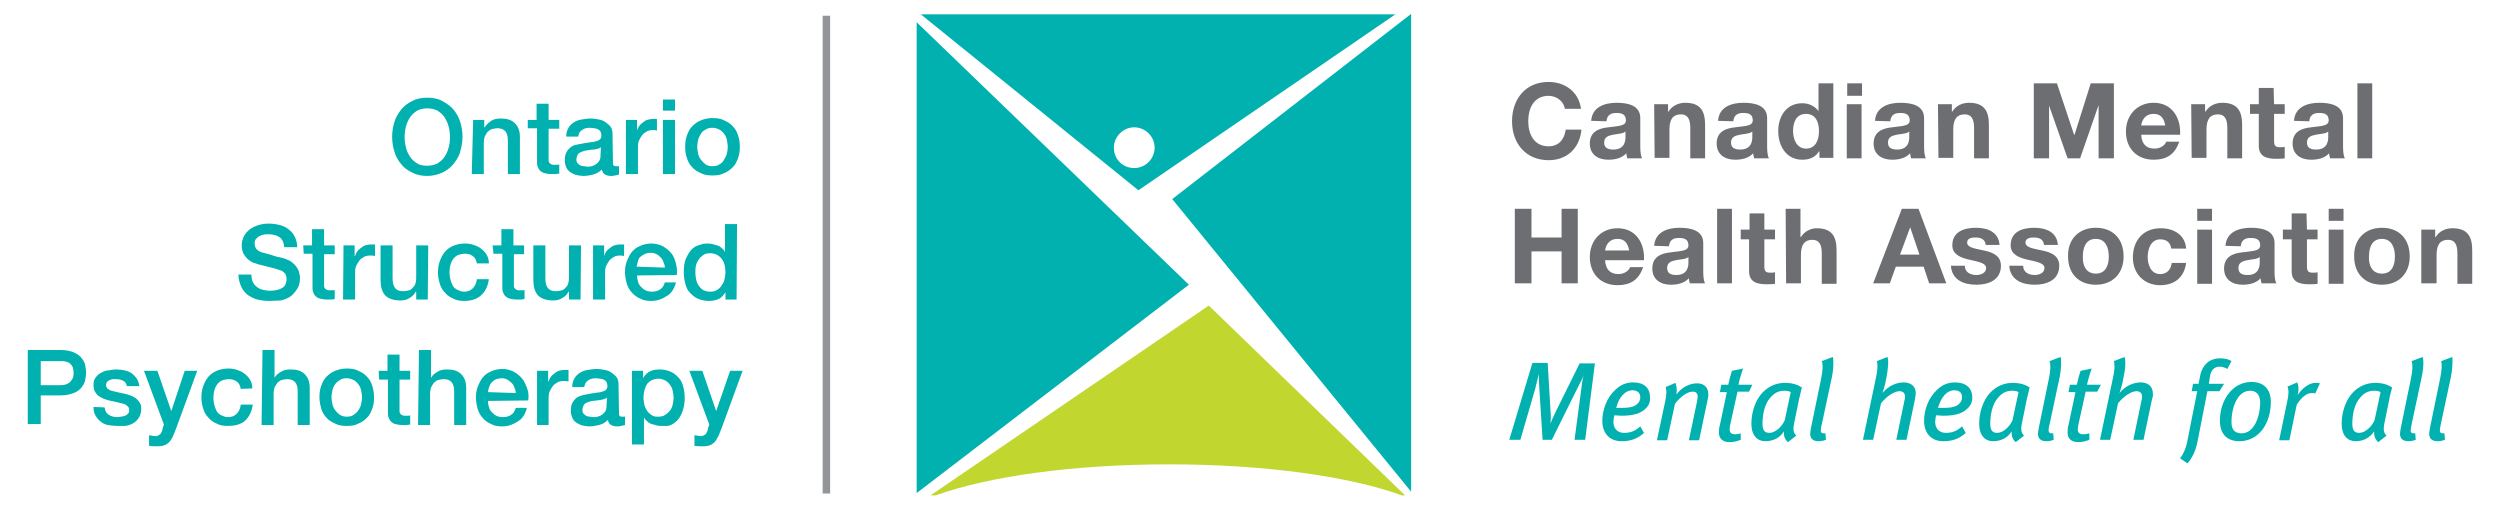
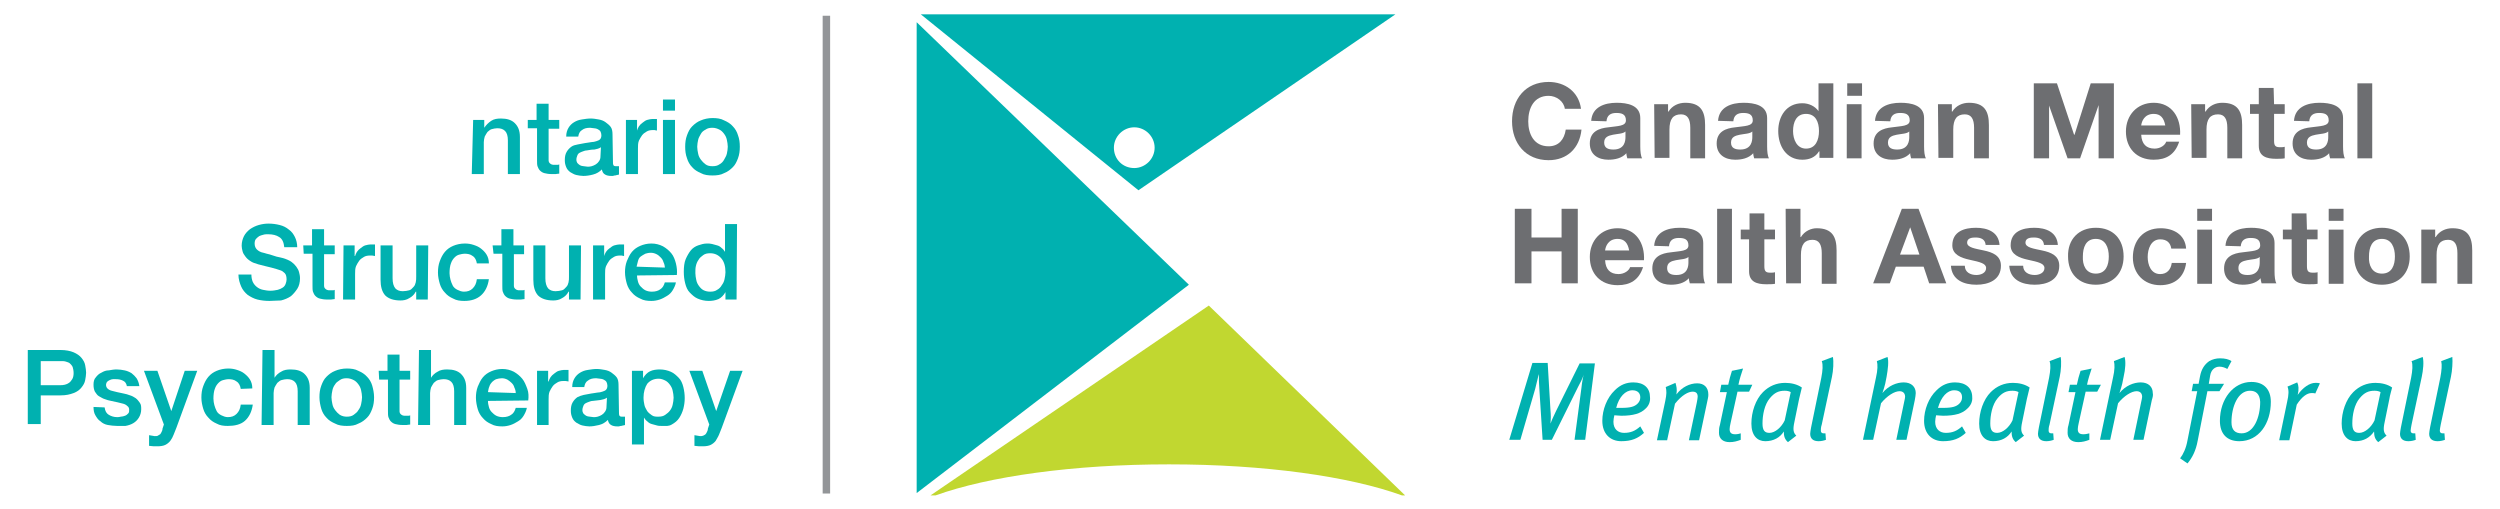
<svg xmlns="http://www.w3.org/2000/svg" id="Layer_1" x="0px" y="0px" viewBox="0 0 540 110" overflow="visible" xml:space="preserve">
  <g>
    <g>
-       <path fill="#00B1B0" d="M92.3,21.1c1.2,0,2.3,0.2,3.2,0.7s1.8,1.1,2.4,1.8s1.2,1.7,1.5,2.7s0.5,2.1,0.5,3.2c0,1.2-0.2,2.2-0.5,3.3   s-0.9,1.9-1.5,2.7c-0.7,0.8-1.5,1.4-2.4,1.8s-2,0.7-3.2,0.7c-1.2,0-2.3-0.2-3.2-0.7c-0.9-0.4-1.8-1-2.4-1.8   c-0.7-0.8-1.2-1.7-1.5-2.7s-0.5-2.1-0.5-3.3c0-1.1,0.2-2.2,0.5-3.2s0.9-1.9,1.5-2.7c0.7-0.8,1.5-1.4,2.4-1.8   C90,21.3,91.1,21.1,92.3,21.1z M92.3,23.4c-0.9,0-1.6,0.2-2.2,0.5c-0.6,0.4-1.1,0.8-1.5,1.4s-0.7,1.2-0.9,2   c-0.2,0.7-0.3,1.5-0.3,2.3s0.1,1.5,0.3,2.3s0.5,1.4,0.9,2s0.9,1,1.5,1.4c0.6,0.4,1.4,0.5,2.2,0.5s1.6-0.2,2.2-0.5   c0.6-0.4,1.1-0.8,1.5-1.4c0.4-0.6,0.7-1.2,0.9-2c0.2-0.7,0.3-1.5,0.3-2.3s-0.1-1.5-0.3-2.3c-0.2-0.7-0.5-1.4-0.9-2s-0.9-1-1.5-1.4   C93.9,23.6,93.1,23.4,92.3,23.4z" />
      <path fill="#00B1B0" d="M102.2,25.9h2.4v1.7l0,0c0.4-0.6,0.9-1.1,1.5-1.5s1.3-0.5,2.1-0.5c1.3,0,2.3,0.3,3,1   c0.7,0.7,1.1,1.6,1.1,3v8h-2.6v-7.3c0-0.9-0.2-1.6-0.6-2c-0.4-0.4-0.9-0.6-1.7-0.6c-0.4,0-0.8,0.1-1.2,0.2s-0.6,0.4-0.9,0.6   c-0.2,0.3-0.4,0.6-0.6,1c-0.1,0.4-0.2,0.8-0.2,1.2v6.9h-2.6L102.2,25.9L102.2,25.9z" />
      <path fill="#00B1B0" d="M114,25.9h1.9v-3.5h2.6v3.5h2.3v1.9h-2.3v6.2c0,0.3,0,0.5,0,0.7s0.1,0.4,0.2,0.5s0.2,0.2,0.4,0.3   c0.2,0.1,0.4,0.1,0.7,0.1c0.2,0,0.4,0,0.5,0s0.4,0,0.5-0.1v2c-0.3,0-0.6,0.1-0.8,0.1s-0.6,0-0.8,0c-0.7,0-1.2-0.1-1.6-0.2   c-0.4-0.1-0.7-0.3-1-0.6c-0.2-0.2-0.4-0.6-0.5-0.9s-0.1-0.8-0.1-1.3v-6.9H114L114,25.9L114,25.9z" />
      <path fill="#00B1B0" d="M132.4,35c0,0.3,0,0.5,0.1,0.7c0.1,0.1,0.2,0.2,0.5,0.2c0.1,0,0.2,0,0.3,0c0.1,0,0.2,0,0.4,0v1.8   c-0.1,0-0.2,0.1-0.4,0.1s-0.3,0.1-0.4,0.1s-0.3,0-0.5,0.1c-0.1,0-0.3,0-0.4,0c-0.5,0-1-0.1-1.3-0.3c-0.4-0.2-0.6-0.6-0.7-1.1   c-0.5,0.5-1.1,0.9-1.9,1.1c-0.7,0.2-1.5,0.3-2.1,0.3c-0.5,0-1-0.1-1.5-0.2c-0.5-0.1-0.9-0.4-1.3-0.6c-0.4-0.3-0.7-0.6-0.9-1.1   s-0.3-0.9-0.3-1.5c0-0.7,0.1-1.3,0.4-1.8s0.6-0.8,1-1.1s0.9-0.4,1.4-0.5c0.5-0.1,1.1-0.2,1.6-0.3c0.5-0.1,0.9-0.1,1.3-0.2   c0.4,0,0.8-0.1,1.1-0.2c0.3-0.1,0.6-0.2,0.8-0.4s0.3-0.5,0.3-0.9c0-0.3-0.1-0.6-0.2-0.8s-0.4-0.4-0.6-0.5   c-0.2-0.1-0.5-0.2-0.8-0.2s-0.6-0.1-0.8-0.1c-0.7,0-1.3,0.1-1.8,0.5c-0.5,0.3-0.7,0.8-0.8,1.4h-2.6c0-0.8,0.2-1.4,0.5-1.9   s0.7-0.9,1.2-1.2c0.5-0.3,1-0.5,1.7-0.6s1.2-0.2,1.9-0.2c0.6,0,1.1,0.1,1.7,0.2s1.1,0.3,1.5,0.6s0.8,0.6,1.1,1   c0.3,0.4,0.4,1,0.4,1.6L132.4,35L132.4,35z M129.8,31.8c-0.4,0.3-0.9,0.4-1.4,0.5c-0.6,0-1.1,0.1-1.7,0.2c-0.3,0-0.5,0.1-0.8,0.2   s-0.5,0.2-0.7,0.3c-0.2,0.1-0.4,0.3-0.5,0.6s-0.2,0.5-0.2,0.9c0,0.3,0.1,0.5,0.2,0.7c0.2,0.2,0.4,0.4,0.6,0.5   c0.2,0.1,0.5,0.2,0.8,0.2s0.5,0.1,0.8,0.1c0.3,0,0.6,0,0.9-0.1c0.3-0.1,0.6-0.2,0.9-0.4c0.3-0.2,0.5-0.4,0.7-0.7   c0.2-0.3,0.3-0.6,0.3-1L129.8,31.8L129.8,31.8z" />
      <path fill="#00B1B0" d="M135.2,25.9h2.4v2.3h0c0.1-0.3,0.2-0.6,0.4-0.9s0.5-0.6,0.8-0.8s0.6-0.5,1-0.6s0.8-0.2,1.1-0.2   c0.3,0,0.5,0,0.6,0c0.1,0,0.2,0,0.4,0v2.5c-0.2,0-0.4-0.1-0.5-0.1s-0.4,0-0.5,0c-0.4,0-0.9,0.1-1.2,0.3s-0.7,0.4-1,0.8   s-0.5,0.8-0.7,1.2c-0.2,0.5-0.2,1.1-0.2,1.7v5.5h-2.6L135.2,25.9L135.2,25.9z" />
      <path fill="#00B1B0" d="M143.2,21.5h2.6v2.4h-2.6V21.5z M143.2,25.9h2.6v11.7h-2.6V25.9z" />
      <path fill="#00B1B0" d="M153.9,37.9c-0.9,0-1.8-0.1-2.5-0.5c-0.7-0.3-1.4-0.7-1.9-1.3c-0.5-0.5-0.9-1.2-1.1-1.9   c-0.3-0.8-0.4-1.6-0.4-2.5c0-0.9,0.1-1.7,0.4-2.5s0.6-1.4,1.1-1.9s1.1-1,1.9-1.3c0.7-0.3,1.6-0.5,2.5-0.5s1.8,0.1,2.5,0.5   c0.7,0.3,1.4,0.7,1.9,1.3c0.5,0.5,0.9,1.2,1.1,1.9c0.3,0.8,0.4,1.6,0.4,2.5c0,0.9-0.1,1.7-0.4,2.5s-0.6,1.4-1.1,1.9   s-1.1,1-1.9,1.3C155.7,37.8,154.8,37.9,153.9,37.9z M153.9,35.9c0.6,0,1.1-0.1,1.5-0.4c0.4-0.2,0.8-0.6,1-1s0.5-0.8,0.6-1.3   c0.1-0.5,0.2-1,0.2-1.5c0-0.5-0.1-1-0.2-1.5s-0.3-0.9-0.6-1.3s-0.6-0.7-1-0.9s-0.9-0.4-1.5-0.4c-0.6,0-1.1,0.1-1.5,0.4   c-0.4,0.2-0.8,0.5-1,0.9s-0.5,0.8-0.6,1.3s-0.2,1-0.2,1.5c0,0.5,0.1,1,0.2,1.5s0.3,0.9,0.6,1.3s0.6,0.7,1,1   C152.8,35.8,153.3,35.9,153.9,35.9z" />
      <path fill="#00B1B0" d="M54.3,59.3c0,0.6,0.1,1.1,0.3,1.6c0.2,0.4,0.5,0.8,0.9,1.1s0.8,0.5,1.3,0.6s1,0.2,1.6,0.2   c0.6,0,1.1-0.1,1.6-0.2c0.4-0.1,0.8-0.3,1.1-0.5c0.3-0.2,0.5-0.5,0.6-0.8s0.2-0.6,0.2-0.9c0-0.6-0.1-1.1-0.4-1.4   c-0.3-0.3-0.6-0.5-0.9-0.6c-0.6-0.2-1.2-0.4-2-0.6s-1.7-0.4-2.8-0.7c-0.7-0.2-1.3-0.4-1.7-0.7c-0.5-0.3-0.8-0.6-1.1-1   c-0.3-0.4-0.5-0.7-0.6-1.1s-0.2-0.8-0.2-1.2c0-0.8,0.2-1.5,0.5-2.1c0.3-0.6,0.8-1.1,1.3-1.5c0.6-0.4,1.2-0.7,1.9-0.9   s1.4-0.3,2.1-0.3c0.8,0,1.6,0.1,2.4,0.3s1.4,0.5,2,1c0.6,0.4,1,1,1.3,1.6c0.3,0.6,0.5,1.4,0.5,2.2h-2.8c-0.1-1-0.4-1.8-1.1-2.2   c-0.6-0.4-1.4-0.6-2.4-0.6c-0.3,0-0.7,0-1,0.1c-0.4,0.1-0.7,0.2-0.9,0.3s-0.5,0.4-0.7,0.6s-0.3,0.6-0.3,1c0,0.6,0.2,1,0.5,1.3   s0.8,0.6,1.4,0.7c0.1,0,0.3,0.1,0.7,0.2c0.4,0.1,0.9,0.2,1.4,0.4s1,0.3,1.5,0.4s0.8,0.2,1.1,0.3c0.5,0.2,1,0.4,1.4,0.7   c0.4,0.3,0.7,0.6,1,1c0.3,0.4,0.5,0.8,0.6,1.2c0.1,0.4,0.2,0.8,0.2,1.3c0,0.9-0.2,1.7-0.6,2.3c-0.4,0.6-0.9,1.2-1.4,1.6   c-0.6,0.4-1.3,0.7-2.1,0.9C59.8,64.9,59,65,58.2,65c-0.9,0-1.8-0.1-2.6-0.3s-1.5-0.6-2.1-1c-0.6-0.5-1.1-1.1-1.4-1.8   s-0.6-1.6-0.6-2.6L54.3,59.3L54.3,59.3z" />
      <path fill="#00B1B0" d="M65.5,53h1.9v-3.5H70V53h2.3v1.9H70v6.2c0,0.3,0,0.5,0,0.7s0.1,0.4,0.2,0.5s0.2,0.2,0.4,0.3   c0.2,0.1,0.4,0.1,0.7,0.1c0.2,0,0.4,0,0.5,0s0.4,0,0.5-0.1v2c-0.3,0-0.6,0.1-0.8,0.1s-0.6,0-0.8,0c-0.7,0-1.2-0.1-1.6-0.2   c-0.4-0.1-0.7-0.3-1-0.6c-0.2-0.2-0.4-0.6-0.5-0.9s-0.1-0.8-0.1-1.3v-6.9h-1.9L65.5,53L65.5,53z" />
      <path fill="#00B1B0" d="M74.2,53h2.4v2.3h0.1c0.1-0.3,0.2-0.6,0.4-0.9s0.5-0.6,0.8-0.8s0.6-0.5,1-0.6s0.8-0.2,1.1-0.2   c0.3,0,0.5,0,0.6,0c0.1,0,0.2,0,0.4,0v2.5c-0.2,0-0.4-0.1-0.6-0.1s-0.4,0-0.6,0c-0.4,0-0.9,0.1-1.2,0.3s-0.7,0.4-1,0.8   s-0.5,0.8-0.7,1.2c-0.2,0.5-0.2,1.1-0.2,1.7v5.5h-2.6L74.2,53L74.2,53z" />
      <path fill="#00B1B0" d="M92.4,64.7h-2.5V63h-0.1c-0.3,0.6-0.8,1.1-1.4,1.4c-0.6,0.4-1.3,0.5-1.9,0.5c-1.5,0-2.6-0.4-3.3-1.1   c-0.7-0.8-1-1.9-1-3.4V53h2.6v7.1c0,1,0.2,1.7,0.6,2.2c0.4,0.4,0.9,0.6,1.6,0.6c0.5,0,1-0.1,1.4-0.2s0.6-0.4,0.9-0.7   s0.4-0.6,0.5-1c0.1-0.4,0.1-0.8,0.1-1.3V53h2.6L92.4,64.7L92.4,64.7z" />
      <path fill="#00B1B0" d="M103,56.9c-0.1-0.7-0.4-1.3-0.9-1.6c-0.5-0.4-1.1-0.5-1.8-0.5c-0.3,0-0.7,0.1-1.1,0.2   c-0.4,0.1-0.7,0.3-1,0.6c-0.3,0.3-0.6,0.7-0.8,1.3c-0.2,0.5-0.3,1.3-0.3,2.1c0,0.5,0.1,1,0.2,1.4s0.3,0.9,0.5,1.3s0.6,0.7,1,0.9   s0.9,0.4,1.4,0.4c0.8,0,1.4-0.2,1.9-0.7s0.8-1.1,0.9-2h2.6c-0.2,1.5-0.8,2.7-1.7,3.5s-2.1,1.2-3.6,1.2c-0.9,0-1.7-0.1-2.4-0.5   c-0.7-0.3-1.3-0.7-1.8-1.3c-0.5-0.5-0.9-1.2-1.1-1.9c-0.2-0.7-0.4-1.5-0.4-2.4c0-0.9,0.1-1.7,0.4-2.5s0.6-1.4,1.1-2   c0.5-0.6,1.1-1,1.8-1.3c0.7-0.3,1.6-0.5,2.5-0.5c0.7,0,1.3,0.1,1.9,0.3c0.6,0.2,1.1,0.4,1.6,0.8s0.9,0.8,1.2,1.3s0.5,1.1,0.5,1.9   L103,56.9L103,56.9z" />
      <path fill="#00B1B0" d="M106.4,53h1.9v-3.5h2.6V53h2.3v1.9H111v6.2c0,0.3,0,0.5,0,0.7s0.1,0.4,0.2,0.5s0.2,0.2,0.4,0.3   c0.2,0.1,0.4,0.1,0.7,0.1c0.2,0,0.4,0,0.5,0s0.4,0,0.5-0.1v2c-0.3,0-0.6,0.1-0.8,0.1s-0.6,0-0.8,0c-0.7,0-1.2-0.1-1.6-0.2   c-0.4-0.1-0.7-0.3-1-0.6c-0.2-0.2-0.4-0.6-0.5-0.9s-0.1-0.8-0.1-1.3v-6.9h-1.9L106.4,53L106.4,53z" />
      <path fill="#00B1B0" d="M125.4,64.7h-2.5V63h-0.1c-0.3,0.6-0.8,1.1-1.4,1.4c-0.6,0.4-1.3,0.5-1.9,0.5c-1.5,0-2.6-0.4-3.3-1.1   c-0.7-0.8-1-1.9-1-3.4V53h2.6v7.1c0,1,0.2,1.7,0.6,2.2c0.4,0.4,0.9,0.6,1.6,0.6c0.5,0,1-0.1,1.4-0.2s0.6-0.4,0.9-0.7   s0.4-0.6,0.5-1c0.1-0.4,0.1-0.8,0.1-1.3V53h2.6L125.4,64.7L125.4,64.7z" />
      <path fill="#00B1B0" d="M128.1,53h2.4v2.3h0c0.1-0.3,0.2-0.6,0.4-0.9s0.5-0.6,0.8-0.8s0.6-0.5,1-0.6s0.8-0.2,1.1-0.2   c0.3,0,0.5,0,0.6,0c0.1,0,0.2,0,0.4,0v2.5c-0.2,0-0.4-0.1-0.5-0.1s-0.4,0-0.5,0c-0.4,0-0.9,0.1-1.2,0.3s-0.7,0.4-1,0.8   s-0.5,0.8-0.7,1.2c-0.2,0.5-0.2,1.1-0.2,1.7v5.5h-2.6L128.1,53L128.1,53z" />
      <path fill="#00B1B0" d="M137.6,59.5c0,0.5,0.1,0.9,0.2,1.3c0.1,0.4,0.3,0.8,0.6,1.1c0.3,0.3,0.6,0.6,1,0.8   c0.4,0.2,0.9,0.3,1.4,0.3c0.8,0,1.4-0.2,1.8-0.5c0.5-0.3,0.8-0.8,1-1.5h2.4c-0.1,0.6-0.4,1.2-0.7,1.7s-0.7,0.9-1.2,1.2   s-1,0.6-1.6,0.8s-1.2,0.3-1.8,0.3c-0.9,0-1.7-0.1-2.4-0.5c-0.7-0.3-1.3-0.7-1.8-1.3c-0.5-0.5-0.9-1.2-1.1-1.9s-0.4-1.6-0.4-2.5   c0-0.8,0.1-1.6,0.4-2.4c0.3-0.7,0.6-1.4,1.1-2s1.1-1,1.8-1.3s1.5-0.5,2.4-0.5c0.9,0,1.7,0.2,2.5,0.6c0.7,0.4,1.3,0.9,1.8,1.5   c0.5,0.6,0.8,1.4,1,2.2s0.3,1.7,0.2,2.5L137.6,59.5L137.6,59.5z M143.6,57.8c0-0.4-0.1-0.8-0.3-1.2c-0.1-0.4-0.3-0.7-0.6-1   s-0.5-0.5-0.9-0.7c-0.4-0.2-0.8-0.3-1.2-0.3c-0.5,0-0.9,0.1-1.2,0.2c-0.4,0.2-0.7,0.4-1,0.6s-0.5,0.6-0.6,1s-0.2,0.8-0.3,1.2   L143.6,57.8L143.6,57.8z" />
      <path fill="#00B1B0" d="M159.1,64.7h-2.4v-1.6h0c-0.4,0.7-0.9,1.2-1.5,1.5c-0.7,0.3-1.4,0.4-2.1,0.4c-0.9,0-1.7-0.2-2.4-0.5   s-1.2-0.8-1.7-1.3s-0.8-1.2-1-2c-0.2-0.8-0.3-1.6-0.3-2.5c0-1,0.1-2,0.4-2.7s0.7-1.4,1.1-1.9s1-0.9,1.6-1.1s1.2-0.4,1.9-0.4   c0.4,0,0.7,0,1.1,0.1c0.4,0.1,0.7,0.2,1.1,0.3c0.4,0.1,0.7,0.3,1,0.6c0.3,0.2,0.5,0.5,0.7,0.8h0v-6h2.6L159.1,64.7L159.1,64.7z    M150.2,59c0,0.5,0.1,1,0.2,1.5s0.3,0.9,0.6,1.3s0.6,0.7,1,0.9c0.4,0.2,0.9,0.3,1.4,0.3c0.6,0,1.1-0.1,1.5-0.4   c0.4-0.2,0.8-0.6,1-1c0.3-0.4,0.5-0.8,0.6-1.3c0.1-0.5,0.2-1,0.2-1.5c0-1.3-0.3-2.3-0.9-3s-1.4-1.1-2.4-1.1   c-0.6,0-1.1,0.1-1.5,0.4s-0.8,0.6-1,1c-0.3,0.4-0.5,0.9-0.6,1.4C150.2,57.9,150.2,58.4,150.2,59z" />
      <path fill="#00B1B0" d="M6,75.6h7.1c1.1,0,2.1,0.2,2.8,0.5s1.3,0.7,1.7,1.2s0.7,1,0.8,1.6c0.1,0.6,0.2,1.1,0.2,1.6s-0.1,1-0.2,1.6   s-0.4,1.1-0.8,1.6c-0.4,0.5-0.9,0.9-1.7,1.2s-1.6,0.5-2.8,0.5H8.8v6.2H6V75.6z M8.8,83.2H13c0.3,0,0.6,0,1-0.1s0.6-0.2,0.9-0.4   c0.3-0.2,0.5-0.5,0.7-0.8c0.2-0.3,0.3-0.8,0.3-1.3c0-0.5-0.1-1-0.2-1.3s-0.4-0.6-0.6-0.8s-0.6-0.3-0.9-0.4s-0.7-0.1-1.1-0.1H8.8   V83.2z" />
      <path fill="#00B1B0" d="M22.6,88c0.1,0.8,0.4,1.3,0.9,1.6s1.1,0.5,1.8,0.5c0.2,0,0.5,0,0.8-0.1c0.3,0,0.6-0.1,0.9-0.2   c0.3-0.1,0.5-0.3,0.7-0.5s0.2-0.5,0.2-0.8c0-0.3-0.1-0.6-0.4-0.8c-0.2-0.2-0.5-0.4-0.9-0.5c-0.4-0.1-0.8-0.2-1.2-0.3   c-0.4-0.1-0.9-0.2-1.4-0.3c-0.5-0.1-0.9-0.2-1.4-0.4c-0.4-0.1-0.8-0.4-1.2-0.6c-0.4-0.2-0.6-0.6-0.9-1c-0.2-0.4-0.3-0.9-0.3-1.5   c0-0.6,0.1-1.2,0.5-1.6c0.3-0.4,0.7-0.8,1.2-1c0.5-0.3,1-0.5,1.6-0.5c0.6-0.1,1.1-0.2,1.7-0.2c0.6,0,1.2,0.1,1.7,0.2   s1,0.3,1.5,0.6c0.4,0.3,0.8,0.7,1.1,1.1c0.3,0.5,0.5,1,0.6,1.7h-2.7c-0.1-0.6-0.4-1-0.9-1.2c-0.4-0.2-0.9-0.3-1.5-0.3   c-0.2,0-0.4,0-0.6,0s-0.5,0.1-0.7,0.2c-0.2,0.1-0.4,0.2-0.6,0.4c-0.1,0.2-0.2,0.4-0.2,0.6c0,0.3,0.1,0.6,0.3,0.8s0.5,0.4,0.9,0.5   c0.4,0.1,0.8,0.2,1.2,0.3c0.4,0.1,0.9,0.2,1.4,0.3c0.5,0.1,0.9,0.2,1.4,0.4c0.4,0.1,0.9,0.4,1.2,0.6c0.4,0.3,0.6,0.6,0.9,1   s0.3,0.9,0.3,1.4c0,0.7-0.2,1.3-0.5,1.8c-0.3,0.5-0.7,0.9-1.2,1.2s-1.1,0.5-1.7,0.6C26.5,92,25.9,92,25.3,92c-0.7,0-1.4-0.1-2-0.2   s-1.2-0.4-1.6-0.8c-0.5-0.3-0.8-0.8-1.1-1.3s-0.4-1.1-0.4-1.8L22.6,88L22.6,88z" />
      <path fill="#00B1B0" d="M31.1,80.1H34l3,8.7H37l2.9-8.7h2.7l-4.5,12.3c-0.2,0.5-0.4,1-0.6,1.5s-0.4,0.9-0.7,1.3   c-0.3,0.4-0.7,0.7-1.1,0.9c-0.4,0.2-1,0.3-1.7,0.3c-0.6,0-1.2,0-1.8-0.1V94c0.2,0,0.4,0.1,0.6,0.1s0.4,0.1,0.6,0.1   c0.3,0,0.6,0,0.7-0.1s0.4-0.2,0.5-0.3c0.1-0.1,0.2-0.3,0.3-0.5s0.2-0.4,0.2-0.7l0.3-0.9L31.1,80.1z" />
      <path fill="#00B1B0" d="M52,84c-0.1-0.7-0.4-1.3-0.9-1.6c-0.5-0.4-1.1-0.5-1.8-0.5c-0.3,0-0.7,0.1-1.1,0.2c-0.4,0.1-0.7,0.3-1,0.6   c-0.3,0.3-0.6,0.7-0.8,1.3c-0.2,0.5-0.3,1.3-0.3,2.1c0,0.5,0.1,1,0.2,1.4s0.3,0.9,0.5,1.3s0.6,0.7,1,0.9s0.9,0.4,1.4,0.4   c0.8,0,1.4-0.2,1.9-0.7s0.8-1.1,0.9-2h2.6c-0.2,1.5-0.8,2.7-1.7,3.5S50.7,92,49.2,92c-0.9,0-1.7-0.1-2.4-0.5   c-0.7-0.3-1.3-0.7-1.8-1.3c-0.5-0.5-0.9-1.2-1.1-1.9c-0.2-0.7-0.4-1.5-0.4-2.4c0-0.9,0.1-1.7,0.4-2.5s0.6-1.4,1.1-2   c0.5-0.6,1.1-1,1.8-1.3c0.7-0.3,1.6-0.5,2.5-0.5c0.7,0,1.3,0.1,1.9,0.3s1.1,0.4,1.6,0.8s0.9,0.8,1.2,1.3s0.5,1.1,0.5,1.9L52,84   L52,84z" />
      <path fill="#00B1B0" d="M56.7,75.6h2.6v6h0c0.3-0.5,0.8-1,1.4-1.3c0.6-0.4,1.3-0.5,2.1-0.5c1.3,0,2.3,0.3,3,1   c0.7,0.7,1.1,1.6,1.1,3v8h-2.6v-7.3c0-0.9-0.2-1.6-0.6-2c-0.4-0.4-0.9-0.6-1.7-0.6c-0.4,0-0.8,0.1-1.2,0.2s-0.6,0.4-0.9,0.6   c-0.2,0.3-0.4,0.6-0.6,1c-0.1,0.4-0.2,0.8-0.2,1.2v6.9h-2.6L56.7,75.6L56.7,75.6z" />
      <path fill="#00B1B0" d="M74.9,92c-0.9,0-1.8-0.1-2.5-0.5c-0.7-0.3-1.4-0.7-1.9-1.3c-0.5-0.5-0.9-1.2-1.1-1.9s-0.4-1.6-0.4-2.5   c0-0.9,0.1-1.7,0.4-2.5s0.6-1.4,1.1-1.9s1.1-1,1.9-1.3c0.7-0.3,1.6-0.5,2.5-0.5c0.9,0,1.8,0.1,2.5,0.5c0.7,0.3,1.4,0.7,1.9,1.3   c0.5,0.5,0.9,1.2,1.1,1.9s0.4,1.6,0.4,2.5c0,0.9-0.1,1.7-0.4,2.5s-0.6,1.4-1.1,1.9s-1.1,1-1.9,1.3C76.7,91.9,75.9,92,74.9,92z    M74.9,90c0.6,0,1.1-0.1,1.5-0.4s0.8-0.6,1-1c0.3-0.4,0.5-0.8,0.6-1.3c0.1-0.5,0.2-1,0.2-1.5c0-0.5-0.1-1-0.2-1.5   s-0.3-0.9-0.6-1.3s-0.6-0.7-1-0.9c-0.4-0.2-0.9-0.4-1.5-0.4s-1.1,0.1-1.5,0.4s-0.8,0.5-1,0.9c-0.3,0.4-0.5,0.8-0.6,1.3   s-0.2,1-0.2,1.5c0,0.5,0.1,1,0.2,1.5s0.3,0.9,0.6,1.3s0.6,0.7,1,1C73.9,89.9,74.4,90,74.9,90z" />
      <path fill="#00B1B0" d="M81.8,80.1h1.9v-3.5h2.6v3.5h2.3V82h-2.3v6.2c0,0.3,0,0.5,0,0.7s0.1,0.4,0.2,0.5s0.2,0.2,0.4,0.3   c0.2,0.1,0.4,0.1,0.7,0.1c0.2,0,0.4,0,0.5,0s0.4,0,0.5-0.1v2c-0.3,0-0.6,0.1-0.8,0.1s-0.6,0-0.8,0c-0.7,0-1.2-0.1-1.6-0.2   c-0.4-0.1-0.7-0.3-1-0.6c-0.2-0.2-0.4-0.6-0.5-0.9s-0.1-0.8-0.1-1.3V82h-1.9L81.8,80.1L81.8,80.1z" />
      <path fill="#00B1B0" d="M90.5,75.6h2.6v6h0c0.3-0.5,0.8-1,1.4-1.3c0.6-0.4,1.3-0.5,2.1-0.5c1.3,0,2.3,0.3,3,1   c0.7,0.7,1.1,1.6,1.1,3v8h-2.6v-7.3c0-0.9-0.2-1.6-0.6-2c-0.4-0.4-0.9-0.6-1.7-0.6c-0.4,0-0.8,0.1-1.2,0.2s-0.6,0.4-0.9,0.6   c-0.2,0.3-0.4,0.6-0.6,1c-0.1,0.4-0.2,0.8-0.2,1.2v6.9h-2.6L90.5,75.6L90.5,75.6z" />
      <path fill="#00B1B0" d="M105.4,86.6c0,0.5,0.1,0.9,0.2,1.3c0.1,0.4,0.3,0.8,0.6,1.1c0.3,0.3,0.6,0.6,1,0.8   c0.4,0.2,0.9,0.3,1.4,0.3c0.8,0,1.4-0.2,1.8-0.5c0.5-0.3,0.8-0.8,1-1.5h2.4c-0.1,0.6-0.4,1.2-0.7,1.7s-0.7,0.9-1.2,1.2   s-1,0.6-1.6,0.8s-1.2,0.3-1.8,0.3c-0.9,0-1.7-0.1-2.4-0.5c-0.7-0.3-1.3-0.7-1.8-1.3c-0.5-0.5-0.9-1.2-1.1-1.9s-0.4-1.6-0.4-2.5   c0-0.8,0.1-1.6,0.4-2.4c0.3-0.7,0.6-1.4,1.1-2s1.1-1,1.8-1.3s1.5-0.5,2.4-0.5c0.9,0,1.7,0.2,2.5,0.6c0.7,0.4,1.3,0.9,1.8,1.5   c0.5,0.6,0.8,1.4,1.1,2.2s0.3,1.7,0.2,2.5L105.4,86.6L105.4,86.6z M111.4,84.9c0-0.4-0.1-0.8-0.3-1.2c-0.1-0.4-0.3-0.7-0.6-1   s-0.6-0.5-0.9-0.7c-0.4-0.2-0.8-0.3-1.2-0.3c-0.4,0-0.9,0.1-1.2,0.2s-0.7,0.4-0.9,0.6s-0.5,0.6-0.6,1c-0.2,0.4-0.2,0.8-0.3,1.2   L111.4,84.9L111.4,84.9z" />
      <path fill="#00B1B0" d="M116,80.1h2.4v2.3h0.1c0.1-0.3,0.2-0.6,0.4-0.9s0.5-0.6,0.8-0.8s0.6-0.5,1-0.6s0.8-0.2,1.1-0.2   c0.3,0,0.5,0,0.6,0c0.1,0,0.2,0,0.4,0v2.5c-0.2,0-0.4-0.1-0.6-0.1s-0.4,0-0.6,0c-0.4,0-0.9,0.1-1.2,0.3s-0.7,0.4-1,0.8   s-0.5,0.8-0.7,1.2c-0.2,0.5-0.2,1.1-0.2,1.7v5.5H116L116,80.1L116,80.1z" />
      <path fill="#00B1B0" d="M133.7,89.1c0,0.3,0,0.5,0.1,0.7c0.1,0.1,0.2,0.2,0.5,0.2c0.1,0,0.2,0,0.3,0c0.1,0,0.2,0,0.4,0v1.8   c-0.1,0-0.2,0.1-0.4,0.1s-0.3,0.1-0.4,0.1s-0.3,0-0.5,0.1c-0.1,0-0.3,0-0.4,0c-0.5,0-1-0.1-1.3-0.3c-0.4-0.2-0.6-0.6-0.7-1.1   c-0.5,0.5-1.1,0.9-1.9,1.1s-1.5,0.3-2.1,0.3c-0.5,0-1-0.1-1.5-0.2c-0.5-0.1-0.9-0.4-1.3-0.6c-0.4-0.3-0.7-0.6-0.9-1.1   s-0.3-0.9-0.3-1.5c0-0.7,0.1-1.3,0.4-1.8s0.6-0.8,1-1.1c0.4-0.2,0.9-0.4,1.4-0.5s1.1-0.2,1.6-0.3c0.5-0.1,0.9-0.1,1.3-0.2   c0.4,0,0.8-0.1,1.1-0.2c0.3-0.1,0.6-0.2,0.8-0.4s0.3-0.5,0.3-0.9c0-0.3-0.1-0.6-0.2-0.8s-0.4-0.4-0.6-0.5   c-0.2-0.1-0.5-0.2-0.8-0.2s-0.6-0.1-0.8-0.1c-0.7,0-1.3,0.1-1.8,0.5c-0.5,0.3-0.7,0.8-0.8,1.4h-2.6c0-0.8,0.2-1.4,0.5-1.9   c0.3-0.5,0.7-0.9,1.2-1.2c0.5-0.3,1-0.5,1.7-0.6s1.2-0.2,1.9-0.2c0.6,0,1.1,0.1,1.7,0.2s1.1,0.3,1.5,0.6s0.8,0.6,1.1,1   c0.3,0.4,0.4,1,0.4,1.6L133.7,89.1L133.7,89.1z M131.1,85.9c-0.4,0.3-0.9,0.4-1.4,0.5s-1.1,0.1-1.7,0.2c-0.3,0-0.5,0.1-0.8,0.2   s-0.5,0.2-0.7,0.3c-0.2,0.1-0.4,0.3-0.5,0.6s-0.2,0.5-0.2,0.9c0,0.3,0.1,0.5,0.2,0.7c0.2,0.2,0.4,0.4,0.6,0.5   c0.2,0.1,0.5,0.2,0.8,0.2c0.3,0,0.5,0.1,0.8,0.1c0.3,0,0.6,0,0.9-0.1c0.3-0.1,0.6-0.2,0.9-0.4c0.3-0.2,0.5-0.4,0.7-0.7   c0.2-0.3,0.3-0.6,0.3-1L131.1,85.9L131.1,85.9z" />
      <path fill="#00B1B0" d="M136.5,80.1h2.4v1.6h0c0.4-0.7,0.9-1.2,1.5-1.5c0.6-0.3,1.4-0.4,2.1-0.4c0.9,0,1.7,0.2,2.4,0.5   c0.7,0.3,1.2,0.8,1.7,1.3s0.8,1.2,1,2s0.3,1.6,0.3,2.4c0,0.8-0.1,1.5-0.3,2.3c-0.2,0.7-0.5,1.4-0.9,2s-0.9,1-1.6,1.4   S143.9,92,143,92c-0.4,0-0.8,0-1.1-0.1s-0.7-0.2-1.1-0.3c-0.4-0.1-0.7-0.3-1-0.6c-0.3-0.2-0.5-0.5-0.7-0.8h0V96h-2.6L136.5,80.1   L136.5,80.1z M145.5,85.9c0-0.5-0.1-1-0.2-1.5s-0.3-0.9-0.6-1.3s-0.6-0.7-1-0.9s-0.9-0.4-1.4-0.4c-1.1,0-1.9,0.4-2.5,1.1   c-0.5,0.8-0.8,1.8-0.8,3c0,0.6,0.1,1.1,0.2,1.6s0.4,0.9,0.6,1.3c0.3,0.4,0.6,0.6,1,0.9s0.9,0.3,1.4,0.3c0.6,0,1.1-0.1,1.5-0.4   s0.7-0.5,1-0.9c0.3-0.4,0.5-0.8,0.6-1.3C145.4,86.9,145.5,86.4,145.5,85.9z" />
      <path fill="#00B1B0" d="M148.9,80.1h2.8l3,8.7h0l3-8.7h2.7l-4.5,12.3c-0.2,0.5-0.4,1-0.6,1.5c-0.2,0.5-0.5,0.9-0.7,1.3   c-0.3,0.4-0.7,0.7-1.1,0.9c-0.4,0.2-1,0.3-1.7,0.3c-0.6,0-1.2,0-1.8-0.1V94c0.2,0,0.4,0.1,0.6,0.1c0.2,0,0.4,0.1,0.6,0.1   c0.3,0,0.5,0,0.7-0.1s0.4-0.2,0.5-0.3c0.1-0.1,0.2-0.3,0.3-0.5s0.2-0.4,0.2-0.7l0.3-0.9L148.9,80.1z" />
    </g>
    <line fill="none" stroke="#939598" stroke-width="1.611" stroke-miterlimit="10" x1="178.5" y1="3.4" x2="178.5" y2="106.6" />
    <g>
      <path fill="#00B1B0" d="M245.9,41.1l55.5-38H198.9L245.9,41.1L245.9,41.1z M240.6,31.9c0-2.4,2-4.4,4.4-4.4c2.4,0,4.4,2,4.4,4.4   c0,2.4-2,4.4-4.4,4.4C242.5,36.3,240.6,34.4,240.6,31.9L240.6,31.9z" />
      <polygon fill="#00B1B0" points="198,4.8 256.8,61.5 198,106.5   " />
-       <polygon fill="#00B1B0" points="304.8,3 253.2,43 304.8,106.2   " />
      <path fill="#C1D730" d="M252.5,100.3c20.7,0,39,2.6,50.3,6.7h0.7L261.1,66L201,107h1.1C213.5,102.9,231.8,100.3,252.5,100.3   L252.5,100.3z" />
      <path fill="#6D6E71" d="M338,23.5c-0.2-1.6-1.8-2.8-3.5-2.8c-3.2,0-4.4,2.7-4.4,5.5c0,2.7,1.2,5.4,4.4,5.4c2.2,0,3.4-1.5,3.7-3.6   h3.4c-0.4,4-3.1,6.6-7.1,6.6c-5,0-7.9-3.7-7.9-8.4c0-4.8,2.9-8.5,7.9-8.5c3.5,0,6.5,2.1,7,5.8H338L338,23.5z" />
      <path fill="#6D6E71" d="M351.1,28.4c-0.5,0.5-1.7,0.5-2.7,0.7c-1,0.2-1.9,0.5-1.9,1.7c0,1.2,0.9,1.5,2,1.5c2.5,0,2.6-2,2.6-2.7   L351.1,28.4L351.1,28.4z M343.7,26.1c0.2-3,2.9-3.9,5.5-3.9c2.3,0,5.1,0.5,5.1,3.3v6.1c0,1.1,0.1,2.1,0.4,2.6h-3.2   c-0.1-0.4-0.2-0.7-0.2-1.1c-1,1.1-2.5,1.4-3.9,1.4c-2.2,0-4-1.1-4-3.5c0-2.6,2-3.3,4-3.5c2-0.3,3.8-0.2,3.8-1.5   c0-1.4-1-1.6-2.1-1.6c-1.2,0-2,0.5-2.1,1.8L343.7,26.1L343.7,26.1z" />
      <path fill="#6D6E71" d="M357.3,22.5h3v1.6h0.1c0.8-1.3,2.2-1.9,3.6-1.9c3.4,0,4.3,1.9,4.3,4.8v7.2h-3.2v-6.6c0-1.9-0.6-2.9-2-2.9   c-1.7,0-2.5,1-2.5,3.3v6.1h-3.2L357.3,22.5L357.3,22.5z" />
      <path fill="#6D6E71" d="M378.5,28.4c-0.5,0.5-1.7,0.5-2.7,0.7c-1,0.2-1.9,0.5-1.9,1.7c0,1.2,0.9,1.5,2,1.5c2.5,0,2.6-2,2.6-2.7   L378.5,28.4L378.5,28.4z M371.1,26.1c0.2-3,2.9-3.9,5.5-3.9c2.3,0,5.1,0.5,5.1,3.3v6.1c0,1.1,0.1,2.1,0.4,2.6h-3.2   c-0.1-0.4-0.2-0.7-0.2-1.1c-1,1.1-2.5,1.4-3.9,1.4c-2.2,0-4-1.1-4-3.5c0-2.6,2-3.3,4-3.5c2-0.3,3.8-0.2,3.8-1.5   c0-1.4-1-1.6-2.1-1.6c-1.2,0-2,0.5-2.1,1.8L371.1,26.1L371.1,26.1z" />
      <path fill="#6D6E71" d="M390.1,24.6c-2.1,0-2.8,1.8-2.8,3.7c0,1.8,0.8,3.8,2.8,3.8c2.1,0,2.8-1.9,2.8-3.8   C392.9,26.4,392.2,24.6,390.1,24.6L390.1,24.6z M392.9,32.7L392.9,32.7c-0.8,1.3-2.1,1.8-3.6,1.8c-3.5,0-5.2-3-5.2-6.2   c0-3.1,1.7-6,5.2-6c1.4,0,2.7,0.6,3.5,1.7h0V18h3.2v16.1h-3V32.7L392.9,32.7z" />
      <path fill="#6D6E71" d="M398.9,22.5h3.2v11.7h-3.2V22.5L398.9,22.5z M402.2,20.7H399V18h3.2V20.7L402.2,20.7z" />
      <path fill="#6D6E71" d="M412.4,28.4c-0.5,0.5-1.7,0.5-2.7,0.7c-1,0.2-1.9,0.5-1.9,1.7c0,1.2,0.9,1.5,2,1.5c2.5,0,2.6-2,2.6-2.7   L412.4,28.4L412.4,28.4z M405,26.1c0.2-3,2.9-3.9,5.5-3.9c2.3,0,5.1,0.5,5.1,3.3v6.1c0,1.1,0.1,2.1,0.4,2.6h-3.2   c-0.1-0.4-0.2-0.7-0.2-1.1c-1,1.1-2.5,1.4-3.9,1.4c-2.2,0-4-1.1-4-3.5c0-2.6,2-3.3,4-3.5c2-0.3,3.8-0.2,3.8-1.5   c0-1.4-1-1.6-2.1-1.6c-1.2,0-2,0.5-2.1,1.8L405,26.1L405,26.1z" />
      <path fill="#6D6E71" d="M418.6,22.5h3v1.6h0.1c0.8-1.3,2.2-1.9,3.6-1.9c3.4,0,4.3,1.9,4.3,4.8v7.2h-3.2v-6.6c0-1.9-0.6-2.9-2-2.9   c-1.7,0-2.5,1-2.5,3.3v6.1h-3.2L418.6,22.5L418.6,22.5z" />
      <polygon fill="#6D6E71" points="439.3,18 444.3,18 448,29.1 448.1,29.1 451.6,18 456.6,18 456.6,34.2 453.3,34.2 453.3,22.7    453.3,22.7 449.3,34.2 446.6,34.2 442.6,22.8 442.6,22.8 442.6,34.2 439.3,34.2   " />
      <path fill="#6D6E71" d="M467.7,27.1c-0.3-1.6-1-2.5-2.5-2.5c-2,0-2.6,1.6-2.7,2.5H467.7L467.7,27.1z M462.5,29.1   c0.1,2,1.1,3,2.9,3c1.3,0,2.3-0.8,2.5-1.5h2.8c-0.9,2.8-2.8,3.9-5.5,3.9c-3.7,0-6-2.5-6-6.1c0-3.5,2.4-6.2,6-6.2   c4,0,5.9,3.3,5.7,6.9L462.5,29.1L462.5,29.1z" />
      <path fill="#6D6E71" d="M473.3,22.5h3v1.6h0.1c0.8-1.3,2.2-1.9,3.6-1.9c3.4,0,4.3,1.9,4.3,4.8v7.2h-3.2v-6.6c0-1.9-0.6-2.9-2-2.9   c-1.7,0-2.5,1-2.5,3.3v6.1h-3.2L473.3,22.5L473.3,22.5z" />
      <path fill="#6D6E71" d="M491.2,22.5h2.3v2.1h-2.3v5.8c0,1.1,0.3,1.4,1.3,1.4c0.3,0,0.7,0,1-0.1v2.5c-0.5,0.1-1.2,0.1-1.9,0.1   c-2,0-3.7-0.5-3.7-2.8v-6.9H486v-2.1h1.9V19h3.2L491.2,22.5L491.2,22.5z" />
      <path fill="#6D6E71" d="M502.9,28.4c-0.5,0.5-1.7,0.5-2.7,0.7c-1,0.2-1.9,0.5-1.9,1.7c0,1.2,0.9,1.5,2,1.5c2.5,0,2.6-2,2.6-2.7   V28.4L502.9,28.4z M495.5,26.1c0.2-3,2.9-3.9,5.5-3.9c2.3,0,5.1,0.5,5.1,3.3v6.1c0,1.1,0.1,2.1,0.4,2.6h-3.2   c-0.1-0.4-0.2-0.7-0.2-1.1c-1,1.1-2.5,1.4-3.9,1.4c-2.2,0-4-1.1-4-3.5c0-2.6,2-3.3,4-3.5c2-0.3,3.8-0.2,3.8-1.5   c0-1.4-1-1.6-2.1-1.6c-1.2,0-2,0.5-2.1,1.8L495.5,26.1L495.5,26.1z" />
      <polygon fill="#6D6E71" points="509.2,18 512.4,18 512.4,34.2 509.2,34.2   " />
      <polygon fill="#6D6E71" points="327.2,45.1 330.8,45.1 330.8,51.3 337.3,51.3 337.3,45.1 340.8,45.1 340.8,61.2 337.3,61.2    337.3,54.3 330.8,54.3 330.8,61.2 327.2,61.2   " />
      <path fill="#6D6E71" d="M351.9,54.1c-0.3-1.6-1-2.5-2.5-2.5c-2,0-2.6,1.6-2.7,2.5H351.9L351.9,54.1z M346.7,56.2   c0.1,2,1.1,3,2.9,3c1.3,0,2.3-0.8,2.5-1.5h2.8c-0.9,2.8-2.8,3.9-5.5,3.9c-3.7,0-6-2.5-6-6.1c0-3.5,2.4-6.2,6-6.2   c4,0,5.9,3.3,5.7,6.9L346.7,56.2L346.7,56.2z" />
      <path fill="#6D6E71" d="M364.7,55.5c-0.5,0.5-1.7,0.5-2.7,0.7c-1,0.2-1.9,0.5-1.9,1.7c0,1.2,0.9,1.5,2,1.5c2.5,0,2.6-2,2.6-2.7   L364.7,55.5L364.7,55.5z M357.3,53.1c0.2-3,2.9-3.9,5.5-3.9c2.3,0,5.1,0.5,5.1,3.3v6.1c0,1.1,0.1,2.1,0.4,2.6H365   c-0.1-0.4-0.2-0.7-0.2-1.1c-1,1.1-2.5,1.4-3.9,1.4c-2.2,0-4-1.1-4-3.5c0-2.6,2-3.3,4-3.5c2-0.3,3.8-0.2,3.8-1.5   c0-1.4-1-1.6-2.1-1.6c-1.2,0-2,0.5-2.1,1.8L357.3,53.1L357.3,53.1z" />
      <polygon fill="#6D6E71" points="370.9,45.1 374.1,45.1 374.1,61.2 370.9,61.2   " />
      <path fill="#6D6E71" d="M381.1,49.6h2.3v2.1h-2.3v5.8c0,1.1,0.3,1.4,1.3,1.4c0.3,0,0.7,0,1-0.1v2.5c-0.5,0.1-1.2,0.1-1.9,0.1   c-2,0-3.7-0.5-3.7-2.8v-6.9H376v-2.1h1.9v-3.5h3.2V49.6L381.1,49.6z" />
      <path fill="#6D6E71" d="M385.7,45.1h3.2v6.1h0.1c0.8-1.3,2.2-1.9,3.4-1.9c3.4,0,4.3,1.9,4.3,4.8v7.2h-3.2v-6.6   c0-1.9-0.6-2.9-2-2.9c-1.7,0-2.5,1-2.5,3.3v6.1h-3.2L385.7,45.1L385.7,45.1z" />
      <path fill="#6D6E71" d="M410.4,55h4.2l-2-5.9h0L410.4,55L410.4,55z M410.8,45.1h3.6l6,16.1h-3.7l-1.2-3.6h-6l-1.3,3.6h-3.6   L410.8,45.1L410.8,45.1z" />
      <path fill="#6D6E71" d="M424.4,57.4c0,1.4,1.2,2,2.5,2c0.9,0,2.1-0.4,2.1-1.5c0-1-1.3-1.3-3.6-1.8c-1.8-0.4-3.7-1.1-3.7-3.1   c0-3,2.6-3.8,5.1-3.8c2.5,0,4.9,0.9,5.1,3.7h-3c-0.1-1.2-1-1.6-2.2-1.6c-0.7,0-1.8,0.1-1.8,1.1c0,1.1,1.8,1.3,3.6,1.7   c1.9,0.4,3.7,1.1,3.7,3.3c0,3.1-2.7,4.1-5.3,4.1c-2.7,0-5.3-1-5.5-4.1L424.4,57.4L424.4,57.4z" />
      <path fill="#6D6E71" d="M437,57.4c0,1.4,1.2,2,2.5,2c0.9,0,2.1-0.4,2.1-1.5c0-1-1.3-1.3-3.6-1.8c-1.8-0.4-3.7-1.1-3.7-3.1   c0-3,2.6-3.8,5.1-3.8c2.5,0,4.9,0.9,5.1,3.7h-3c-0.1-1.2-1-1.6-2.2-1.6c-0.7,0-1.8,0.1-1.8,1.1c0,1.1,1.8,1.3,3.6,1.7   c1.9,0.4,3.7,1.1,3.7,3.3c0,3.1-2.7,4.1-5.3,4.1c-2.7,0-5.3-1-5.5-4.1L437,57.4L437,57.4z" />
      <path fill="#6D6E71" d="M452.7,59.1c2.2,0,2.8-1.9,2.8-3.7c0-1.9-0.7-3.8-2.8-3.8c-2.2,0-2.8,1.9-2.8,3.8   C449.8,57.2,450.5,59.1,452.7,59.1L452.7,59.1z M452.7,49.2c3.7,0,6,2.4,6,6.2c0,3.7-2.4,6.1-6,6.1c-3.7,0-6-2.4-6-6.1   C446.6,51.7,449,49.2,452.7,49.2L452.7,49.2z" />
      <path fill="#6D6E71" d="M469,53.7c-0.2-1.3-1-2-2.4-2c-2,0-2.7,2.1-2.7,3.8c0,1.7,0.7,3.7,2.7,3.7c1.5,0,2.3-1,2.5-2.4h3.1   c-0.4,3.1-2.5,4.8-5.6,4.8c-3.5,0-5.9-2.5-5.9-6c0-3.6,2.2-6.3,6-6.3c2.8,0,5.3,1.4,5.5,4.4L469,53.7L469,53.7z" />
      <path fill="#6D6E71" d="M474.6,49.6h3.2v11.7h-3.2V49.6L474.6,49.6z M477.8,47.7h-3.2v-2.6h3.2V47.7L477.8,47.7z" />
      <path fill="#6D6E71" d="M488.1,55.5c-0.5,0.5-1.7,0.5-2.7,0.7c-1,0.2-1.9,0.5-1.9,1.7c0,1.2,0.9,1.5,2,1.5c2.5,0,2.6-2,2.6-2.7   V55.5L488.1,55.5z M480.7,53.1c0.2-3,2.9-3.9,5.5-3.9c2.3,0,5.1,0.5,5.1,3.3v6.1c0,1.1,0.1,2.1,0.4,2.6h-3.2   c-0.1-0.4-0.2-0.7-0.2-1.1c-1,1.1-2.5,1.4-3.9,1.4c-2.2,0-4-1.1-4-3.5c0-2.6,2-3.3,4-3.5c2-0.3,3.8-0.2,3.8-1.5   c0-1.4-1-1.6-2.1-1.6c-1.2,0-2,0.5-2.1,1.8L480.7,53.1L480.7,53.1z" />
      <path fill="#6D6E71" d="M498.3,49.6h2.3v2.1h-2.3v5.8c0,1.1,0.3,1.4,1.3,1.4c0.3,0,0.7,0,1-0.1v2.5c-0.5,0.1-1.2,0.1-1.9,0.1   c-2,0-3.7-0.5-3.7-2.8v-6.9h-1.9v-2.1h1.9v-3.5h3.2L498.3,49.6L498.3,49.6z" />
      <path fill="#6D6E71" d="M503,49.6h3.2v11.7H503V49.6L503,49.6z M506.2,47.7H503v-2.6h3.2V47.7L506.2,47.7z" />
      <path fill="#6D6E71" d="M514.5,59.1c2.2,0,2.8-1.9,2.8-3.7c0-1.9-0.7-3.8-2.8-3.8c-2.2,0-2.8,1.9-2.8,3.8   C511.6,57.2,512.3,59.1,514.5,59.1L514.5,59.1z M514.5,49.2c3.7,0,6,2.4,6,6.2c0,3.7-2.4,6.1-6,6.1c-3.7,0-6-2.4-6-6.1   C508.4,51.7,510.8,49.2,514.5,49.2L514.5,49.2z" />
      <path fill="#6D6E71" d="M523,49.6h3v1.6h0.1c0.8-1.3,2.2-1.9,3.6-1.9c3.4,0,4.3,1.9,4.3,4.8v7.2h-3.2v-6.6c0-1.9-0.6-2.9-2-2.9   c-1.7,0-2.5,1-2.5,3.3v6.1H523V49.6L523,49.6z" />
      <path fill="#00B1B0" d="M342.4,95h-2.3l1.5-11.3c0.1-1.1,0.4-2.6,0.5-2.8c-0.3,0.9-0.8,1.9-1.2,2.6L335.2,95h-2l-0.7-11   c-0.1-1.1-0.1-2-0.1-3.2c-0.1,0.2-0.5,2.1-0.8,3.2l-3.2,11H326l5-16.6h3.3l0.6,10.2c0.1,1.2,0.1,1.7,0,2.9   c0.5-1.3,0.8-1.8,1.2-2.7l5.1-10.3h3.3L342.4,95L342.4,95z" />
      <path fill="#00B1B0" d="M352.6,84.3c-1.5,0-2.9,1.4-3.5,3.8c0.3,0,0.8,0,1.2,0c1.9,0,2.8-0.3,3.4-0.9c0.4-0.4,0.6-0.8,0.6-1.4   C354.3,85,353.8,84.3,352.6,84.3L352.6,84.3z M355.4,88.3c-1,1-2.6,1.5-5.2,1.5c-0.6,0-1.1-0.1-1.5-0.1c-0.1,0.4-0.2,1-0.2,1.4   c0,1.6,1,2.4,2.3,2.4c1.4,0,2.4-0.4,3.5-1.4l0.8,1.4c-1.3,1.2-2.7,1.8-4.9,1.8c-2.4,0-4.1-1.6-4.1-4.4c0-2.4,1-5,2.7-6.6   c1.2-1.2,2.5-1.7,4-1.7c2.3,0,3.6,1.2,3.6,3.2C356.5,86.8,356.1,87.7,355.4,88.3L355.4,88.3z" />
      <path fill="#00B1B0" d="M368.9,86.1l-1.9,9h-2.2l1.7-8.1c0.1-0.6,0.2-1,0.2-1.3c0-0.8-0.4-1.1-1.1-1.1c-0.9,0-2.3,0.7-3.8,2.6   l-1.7,7.9h-2.2l1.8-8.5c0.3-1.5,0.3-2.1,0.1-3l2.1-0.9c0.2,0.7,0.4,1.4,0.2,2.5c1.2-1.6,2.9-2.4,4.5-2.4c1.5,0,2.4,0.9,2.4,2.4   C369,85.4,369,85.7,368.9,86.1L368.9,86.1z" />
      <path fill="#00B1B0" d="M377.8,84.6h-2.5l-1.5,6.8c-0.1,0.5-0.2,0.9-0.2,1.3c0,0.8,0.4,1.1,1.2,1.1c0.5,0,0.9-0.1,1.2-0.2v1.4   c-0.8,0.3-1.5,0.5-2.4,0.5c-1.5,0-2.3-0.8-2.3-2c0-0.6,0-1.1,0.2-1.7l1.5-7.1h-1.5l0.3-1.6h1.5c0.2-1,0.5-2.1,0.8-3l2.4-0.5   c-0.3,0.9-0.8,2.4-1,3.5h3L377.8,84.6L377.8,84.6z" />
      <path fill="#00B1B0" d="M385.5,84.4c-1.3,0-2.2,0.4-3.2,1.6c-1.2,1.4-1.6,3.7-1.6,5.5c0,1.5,0.5,2,1.5,2c1.2,0,2.6-1.2,3.3-2.7   l1.3-6.1C386.5,84.5,386,84.4,385.5,84.4L385.5,84.4z M388.6,86.2l-1,4.9c-0.4,1.8-0.2,2.4,0.4,3l-1.8,1.4   c-0.7-0.6-0.9-1.3-0.9-2.3c-0.8,1.3-2.2,2.1-4,2.1c-1.7,0-3-1.2-3-3.8c0-2.5,0.9-5.2,2.5-6.8c1.3-1.3,2.9-2,4.8-2   c1.3,0,2.6,0.3,3.6,1C389.1,84.2,388.8,85.4,388.6,86.2L388.6,86.2z" />
      <path fill="#00B1B0" d="M395.7,81.4l-2.2,10.3c-0.2,0.6-0.2,1-0.2,1.3c0,0.4,0.2,0.6,0.6,0.6c0.1,0,0.3,0,0.4,0l0.1,1.4   c-0.5,0.2-1.1,0.3-1.6,0.3c-1.2,0-1.8-0.6-1.8-1.6c0-0.3,0.1-0.8,0.2-1.4l2.2-10.7c0.3-1.6,0.4-2.8,0.1-3.6l2.4-0.9   C396.1,78.1,396,80,395.7,81.4L395.7,81.4z" />
      <path fill="#00B1B0" d="M413.6,86.4l-1.8,8.6h-2.2l1.7-8.2c0.1-0.4,0.2-0.9,0.2-1.1c0-0.8-0.5-1.2-1.2-1.2c-1.1,0-2.7,1-4,2.6   l-1.7,7.9h-2.2l2.8-13.4c0.4-1.7,0.4-2.9,0.2-3.6l2.3-0.9c0.3,0.9,0.1,2.6-0.2,4.3l-0.3,1.5c-0.1,0.4-0.4,1.5-0.6,2   c1.3-1.6,3.1-2.3,4.6-2.3c1.7,0,2.6,1,2.6,2.3C413.8,85.3,413.7,85.8,413.6,86.4L413.6,86.4z" />
      <path fill="#00B1B0" d="M422.1,84.3c-1.5,0-2.8,1.4-3.5,3.8c0.3,0,0.8,0,1.2,0c1.9,0,2.8-0.3,3.4-0.9c0.4-0.4,0.6-0.8,0.6-1.4   C423.8,85,423.4,84.3,422.1,84.3L422.1,84.3z M424.9,88.3c-1,1-2.6,1.5-5.2,1.5c-0.6,0-1.1-0.1-1.5-0.1c-0.1,0.4-0.2,1-0.2,1.4   c0,1.6,1,2.4,2.3,2.4c1.4,0,2.4-0.4,3.5-1.4l0.8,1.4c-1.3,1.2-2.7,1.8-4.9,1.8c-2.4,0-4.1-1.6-4.1-4.4c0-2.4,1-5,2.7-6.6   c1.2-1.2,2.5-1.7,4-1.7c2.3,0,3.7,1.2,3.7,3.2C426.1,86.8,425.6,87.7,424.9,88.3L424.9,88.3z" />
      <path fill="#00B1B0" d="M434.7,84.4c-1.3,0-2.2,0.4-3.2,1.6c-1.2,1.4-1.6,3.7-1.6,5.5c0,1.5,0.5,2,1.5,2c1.2,0,2.6-1.2,3.3-2.7   l1.3-6.1C435.7,84.5,435.2,84.4,434.7,84.4L434.7,84.4z M437.8,86.2l-1,4.9c-0.4,1.8-0.2,2.4,0.4,3l-1.8,1.4   c-0.7-0.6-0.9-1.3-0.9-2.3c-0.8,1.3-2.2,2.1-4,2.1c-1.7,0-3-1.2-3-3.8c0-2.5,0.9-5.2,2.5-6.8c1.3-1.3,2.9-2,4.8-2   c1.3,0,2.6,0.3,3.6,1C438.3,84.2,438,85.4,437.8,86.2L437.8,86.2z" />
      <path fill="#00B1B0" d="M444.9,81.4l-2.2,10.3c-0.2,0.6-0.2,1-0.2,1.3c0,0.4,0.2,0.6,0.6,0.6c0.1,0,0.3,0,0.4,0l0.1,1.4   c-0.5,0.2-1.1,0.3-1.6,0.3c-1.2,0-1.8-0.6-1.8-1.6c0-0.3,0.1-0.8,0.2-1.4l2.2-10.7c0.3-1.6,0.4-2.8,0.1-3.6l2.4-0.9   C445.3,78.1,445.2,80,444.9,81.4L444.9,81.4z" />
      <path fill="#00B1B0" d="M453,84.6h-2.5l-1.5,6.8c-0.1,0.5-0.2,0.9-0.2,1.3c0,0.8,0.4,1.1,1.2,1.1c0.5,0,0.9-0.1,1.3-0.2v1.4   c-0.8,0.3-1.5,0.5-2.4,0.5c-1.5,0-2.3-0.8-2.3-2c0-0.6,0-1.1,0.2-1.7l1.5-7.1h-1.5l0.3-1.6h1.5c0.2-1,0.5-2.1,0.8-3l2.4-0.5   c-0.3,0.9-0.8,2.4-1,3.5h3L453,84.6L453,84.6z" />
      <path fill="#00B1B0" d="M464.8,86.4l-1.8,8.6h-2.2l1.7-8.2c0.1-0.4,0.2-0.9,0.2-1.1c0-0.8-0.5-1.2-1.2-1.2c-1.1,0-2.7,1-4,2.6   l-1.7,7.9h-2.2l2.8-13.4c0.4-1.7,0.4-2.9,0.2-3.6l2.3-0.9c0.3,0.9,0.2,2.6-0.2,4.3l-0.3,1.5c-0.1,0.4-0.4,1.5-0.6,2   c1.3-1.6,3.1-2.3,4.6-2.3c1.7,0,2.6,1,2.6,2.3C465.1,85.3,465,85.8,464.8,86.4L464.8,86.4z" />
      <path fill="#00B1B0" d="M481.1,79.7c-0.5-0.3-1.1-0.5-1.7-0.5c-1,0-1.8,0.7-2,1.9l-0.3,1.8h3.3l-1,1.6h-2.6l-2.1,10.7   c-0.4,2.2-1.2,3.7-2.2,4.9l-1.6-1.1c0.7-0.9,1.3-2.2,1.6-3.9l2.1-10.6h-1.2l0.3-1.6h1.2c0-0.1,0.3-1.5,0.3-1.6   c0.3-1.6,1-2.6,2-3.3c0.7-0.4,1.5-0.6,2.3-0.6c1.1,0,1.9,0.2,2.5,0.6L481.1,79.7L481.1,79.7z" />
      <path fill="#00B1B0" d="M486,84.4c-2.6,0-4,3.4-4,6.8c0,1.7,0.8,2.4,2.2,2.4c2.6,0,4-3.4,4-6.8C488.1,85,487.2,84.4,486,84.4   L486,84.4z M483.7,95.3c-2.7,0-4.2-1.6-4.2-4.4c0-4.7,2.9-8.4,6.8-8.4c2.8,0,4.2,1.7,4.2,4.3C490.5,91.5,487.9,95.3,483.7,95.3   L483.7,95.3z" />
      <path fill="#00B1B0" d="M500.1,85c-0.2-0.1-0.5-0.1-0.8-0.1c-1,0-2.1,0.8-3.2,2.5l-1.6,7.7h-2.2l1.7-8.2c0.4-1.7,0.4-2.6,0.1-3.4   l2.1-0.9c0.3,0.6,0.4,1.5,0.1,2.7c1.1-1.6,2.6-2.6,3.8-2.6c0.5,0,0.7,0,1,0.1L500.1,85L500.1,85z" />
      <path fill="#00B1B0" d="M512.9,84.4c-1.3,0-2.2,0.4-3.2,1.6c-1.2,1.4-1.6,3.7-1.6,5.5c0,1.5,0.5,2,1.5,2c1.2,0,2.6-1.2,3.3-2.7   l1.3-6.1C513.9,84.5,513.4,84.4,512.9,84.4L512.9,84.4z M516.1,86.2l-1,4.9c-0.4,1.8-0.2,2.4,0.4,3l-1.8,1.4   c-0.7-0.6-0.9-1.3-0.9-2.3c-0.9,1.3-2.2,2.1-4,2.1c-1.7,0-3-1.2-3-3.8c0-2.5,0.9-5.2,2.5-6.8c1.3-1.3,2.9-2,4.8-2   c1.3,0,2.6,0.3,3.6,1C516.6,84.2,516.2,85.4,516.1,86.2L516.1,86.2z" />
      <path fill="#00B1B0" d="M523.1,81.4l-2.2,10.3c-0.1,0.6-0.2,1-0.2,1.3c0,0.4,0.2,0.6,0.6,0.6c0.1,0,0.3,0,0.4,0l0.1,1.4   c-0.5,0.2-1.1,0.3-1.6,0.3c-1.2,0-1.8-0.6-1.8-1.6c0-0.3,0.1-0.8,0.2-1.4l2.2-10.7c0.3-1.6,0.4-2.8,0.1-3.6l2.4-0.9   C523.6,78.1,523.4,80,523.1,81.4L523.1,81.4z" />
      <path fill="#00B1B0" d="M529.4,81.4l-2.2,10.3c-0.1,0.6-0.2,1-0.2,1.3c0,0.4,0.2,0.6,0.6,0.6c0.1,0,0.3,0,0.4,0l0.1,1.4   c-0.5,0.2-1.1,0.3-1.6,0.3c-1.2,0-1.8-0.6-1.8-1.6c0-0.3,0.1-0.8,0.2-1.4l2.2-10.7c0.3-1.6,0.4-2.8,0.2-3.6l2.4-0.9   C529.8,78.1,529.7,80,529.4,81.4L529.4,81.4z" />
    </g>
  </g>
</svg>